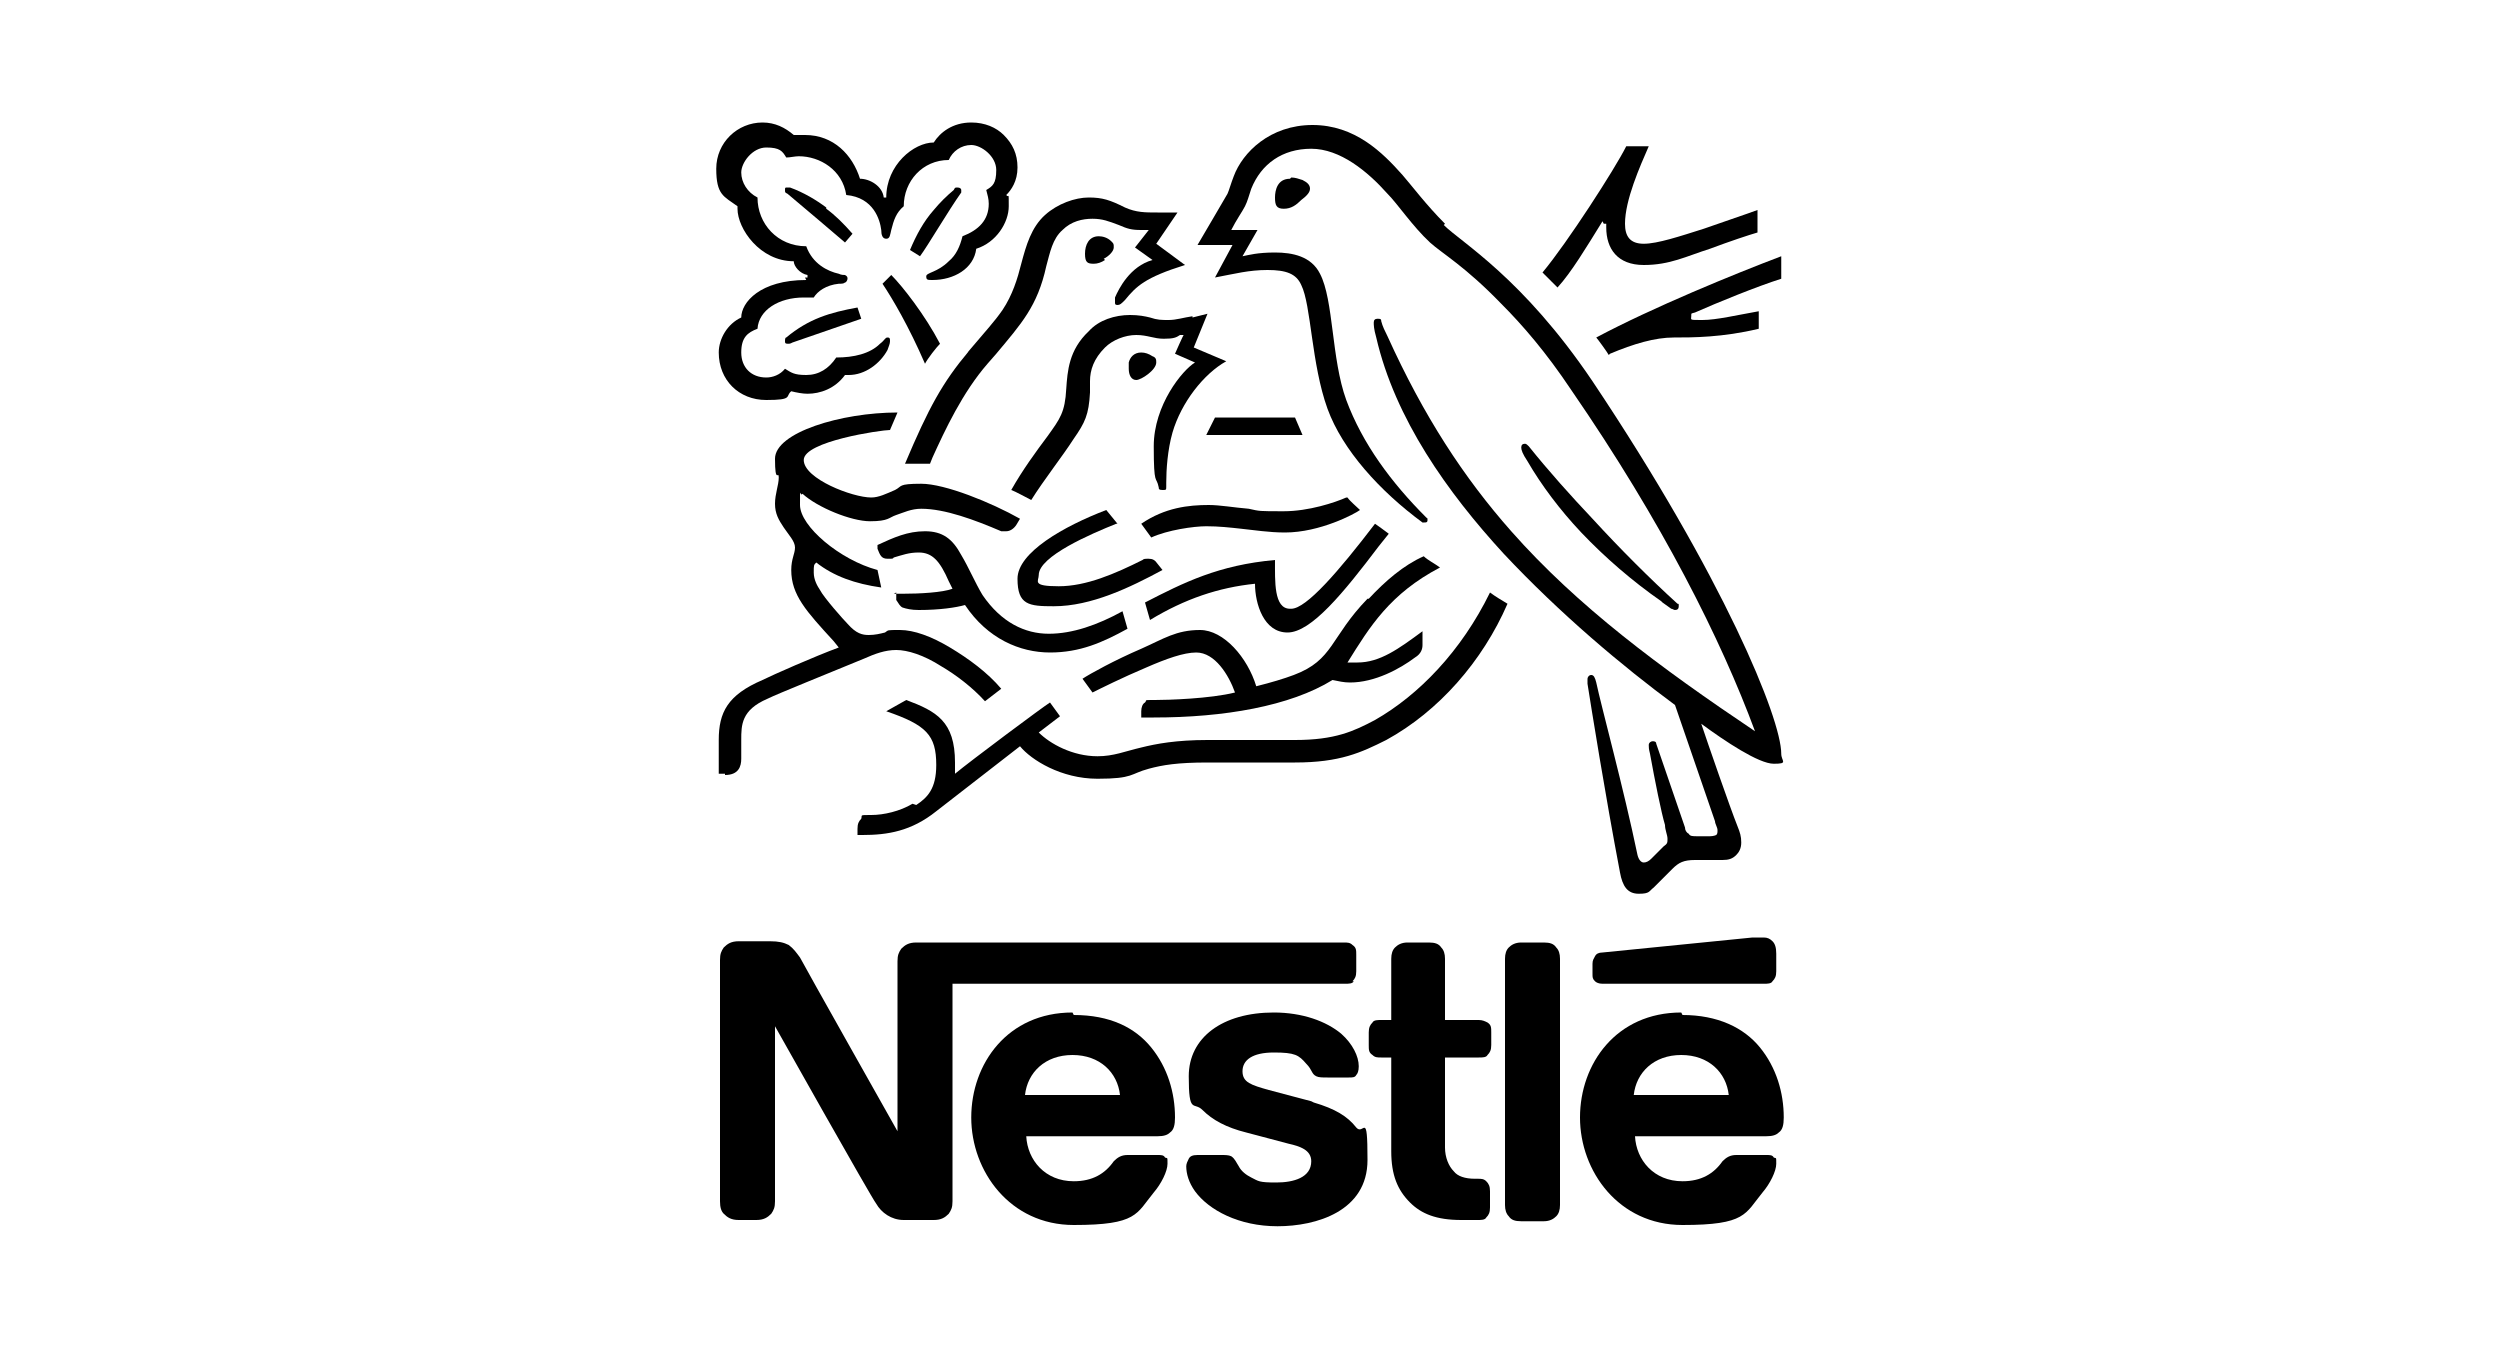
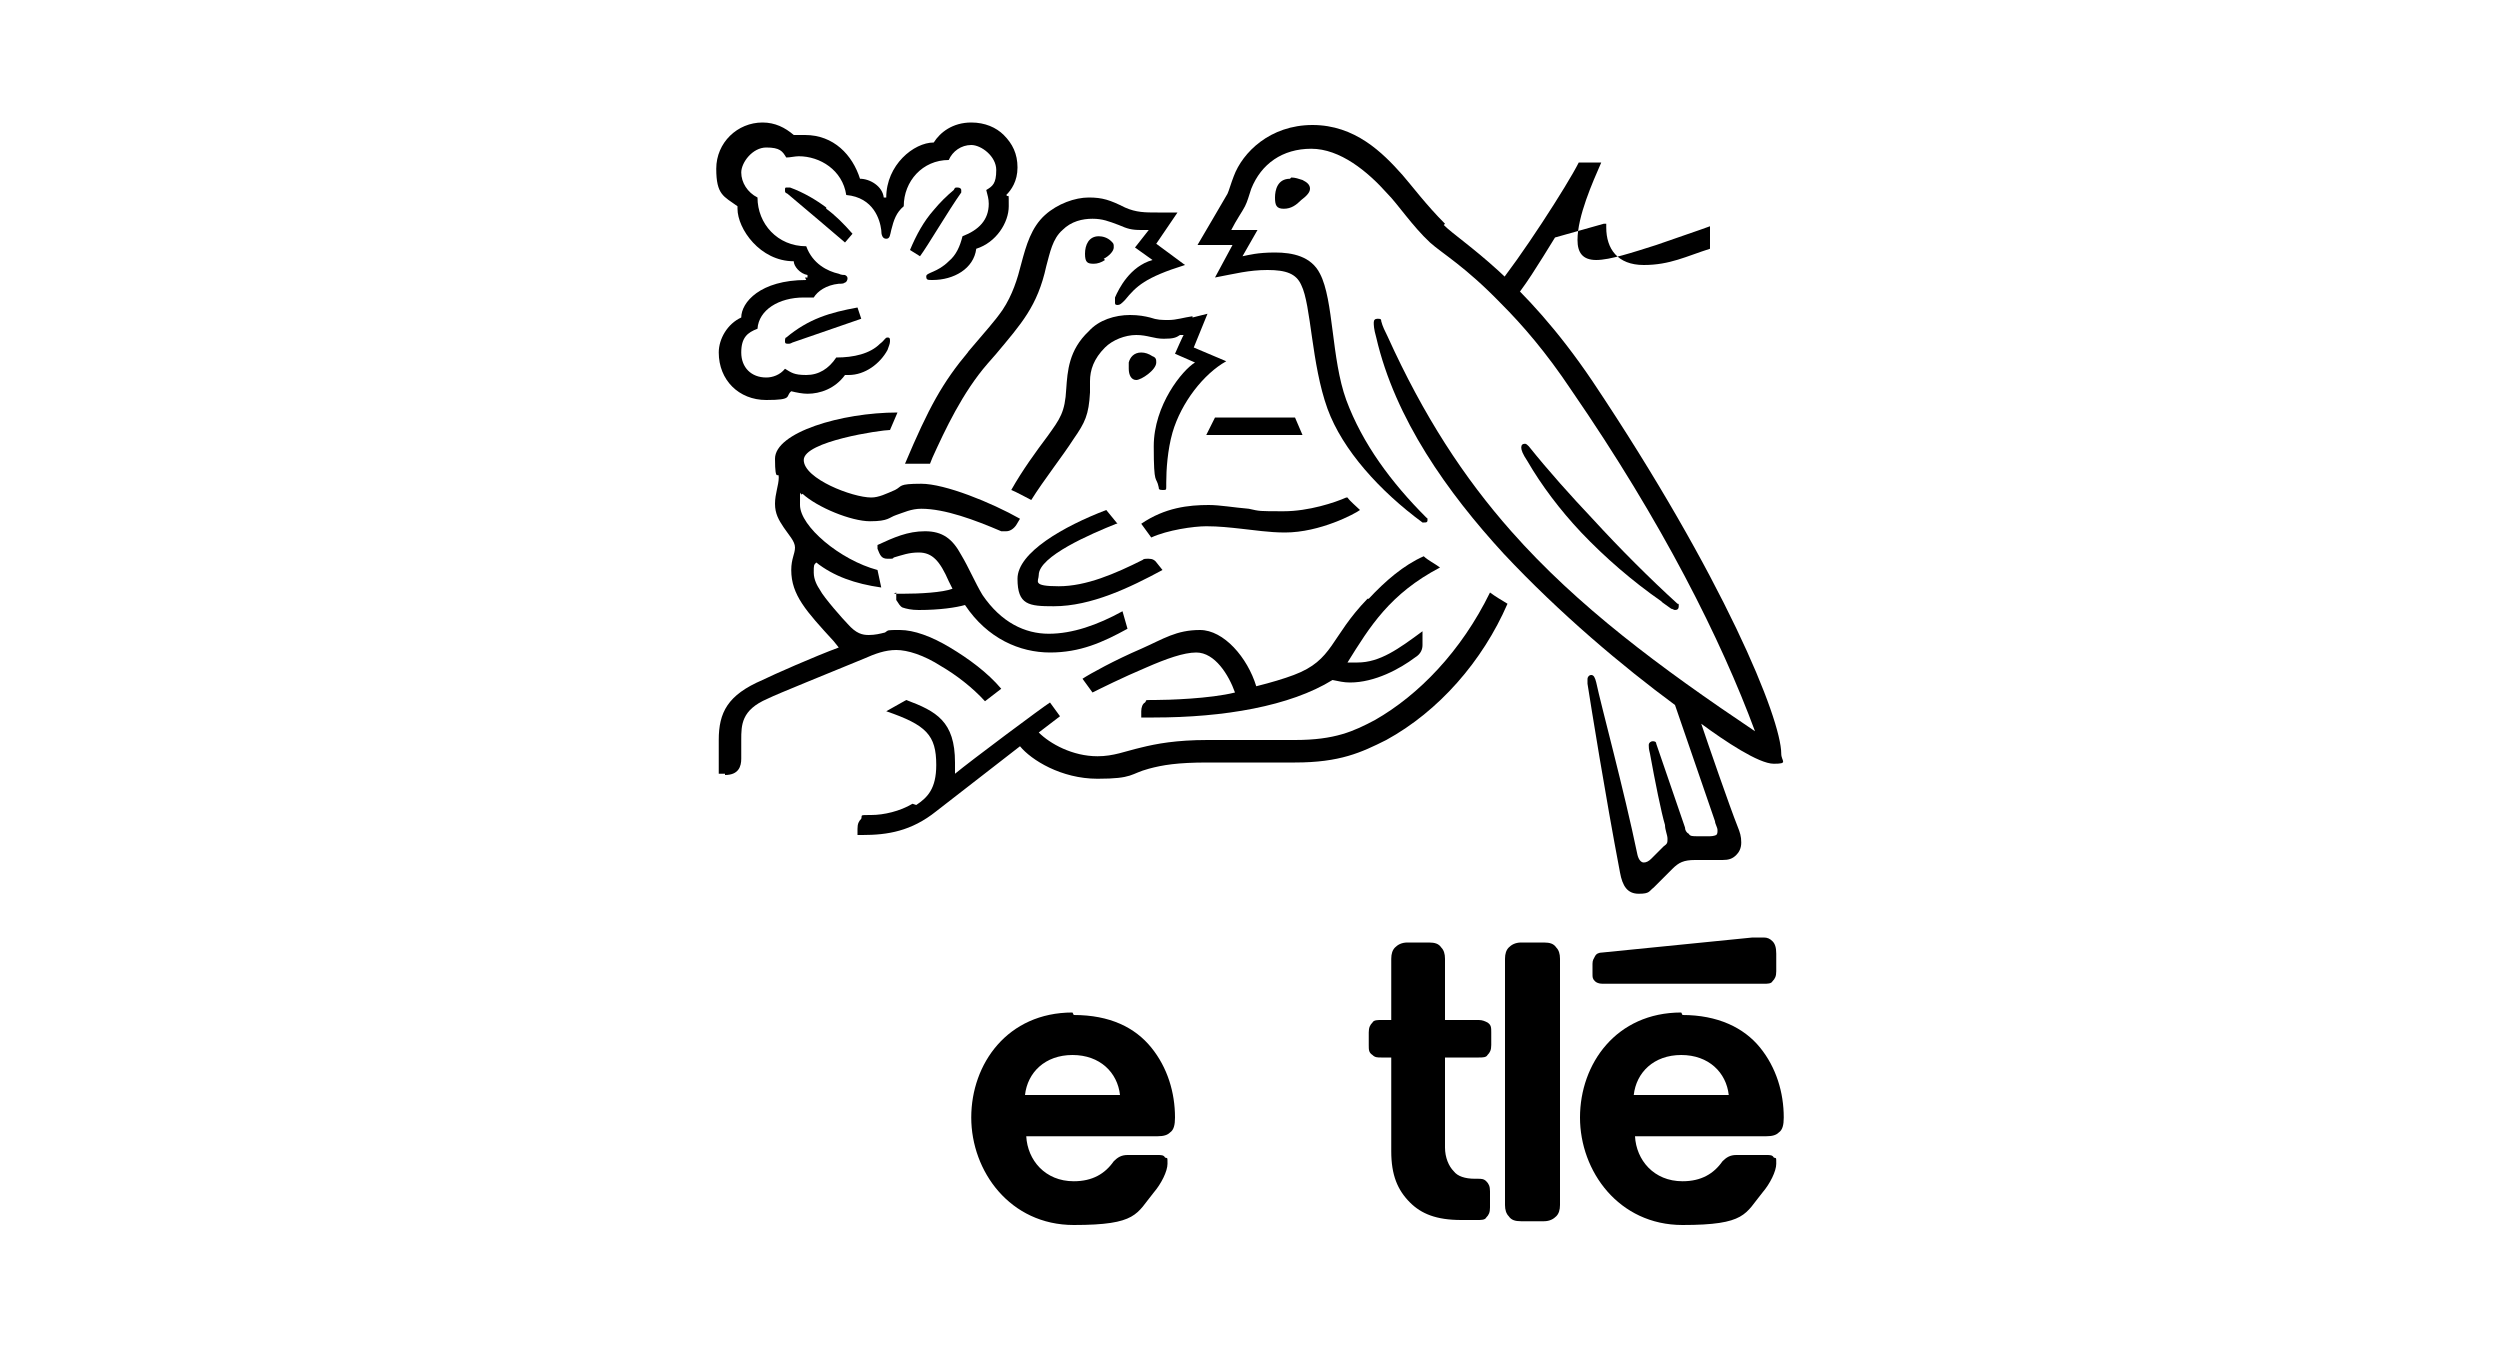
<svg xmlns="http://www.w3.org/2000/svg" version="1.1" viewBox="0 0 200 108">
  <defs>
    <style>
      .cls-1 {
        fill: none;
      }
    </style>
  </defs>
  <g>
    <g id="Layer_1">
      <rect id="Save_x5F_zone" class="cls-1" width="200" height="108" />
      <g id="Visual">
        <g>
          <path d="M109.4,47.9c-3,3.1-2.7,4.9-5.9,6.1-.8.3-1.8.6-3,.9-.7-2.3-2.6-4.5-4.5-4.5s-2.9.7-4.7,1.5c-2.1.9-4.1,2-4.7,2.4l.8,1.1c.6-.3,2.4-1.2,4.3-2,1.6-.7,3-1.2,4-1.2,1.5,0,2.6,1.8,3.1,3.2-2,.5-5.4.6-6.4.6s-.6,0-.8.2c-.2.1-.3.4-.3.7v.5c-.1,0,1,0,1,0,5.6,0,10.9-.9,14.3-3,.5.1.9.2,1.4.2,2,0,4-1.1,5.2-2,.5-.3.6-.7.6-1s0-.3,0-.5v-.6c-1.9,1.4-3.4,2.5-5.2,2.5s-.6,0-.8,0c1.8-2.9,3.4-5.5,7.4-7.6-.4-.3-1-.6-1.3-.9-1.6.7-3.1,2-4.4,3.4Z" />
-           <path d="M103.2,48.7c-1.3,0-1.2-2.2-1.2-3.9-4.5.4-7.3,1.8-10.4,3.4l.4,1.4c2.8-1.7,5.5-2.6,8.4-2.9,0,1.6.7,3.9,2.6,3.9s4.5-3.2,7.3-6.9l.8-1c-.4-.3-.8-.6-1.1-.8-2.9,3.8-5.5,6.8-6.7,6.8Z" />
          <path d="M95.4,25.3c-.7.1-1.3.3-1.9.3s-.9,0-1.5-.2c-.4-.1-.9-.2-1.6-.2-1.2,0-2.5.4-3.3,1.3-1.6,1.5-1.7,3.2-1.8,4.6-.1,1.9-.5,2.4-1.5,3.8-.9,1.2-2,2.7-2.9,4.3.3.1,1.2.6,1.6.8,1-1.6,2.5-3.5,3.4-4.9.9-1.3,1.2-1.9,1.3-3.7,0-.3,0-.6,0-.9,0-.9.3-1.8,1.2-2.7.6-.6,1.6-1,2.5-1s1.4.3,2.2.3,1-.1,1.3-.3h.3c0-.1-.7,1.5-.7,1.5l1.6.7c-1,.6-3.3,3.4-3.3,6.7s.2,2.3.4,3.3c0,.1,0,.2.3.2s.3,0,.3-.3v-.3c0-1,.1-2.6.5-4,.7-2.4,2.5-4.7,4.3-5.7l-2.6-1.1,1.1-2.7-1.2.3Z" />
          <path d="M103.2,14.3c-1,0-1.2.9-1.2,1.5s.1.9.7.9,1-.3,1.4-.7c.4-.3.7-.6.7-.9s-.2-.5-.6-.7c-.3-.1-.6-.2-.9-.2Z" />
          <polygon points="97.2 33.4 96.5 34.8 104.2 34.8 103.6 33.4 97.2 33.4" />
          <path d="M88.3,20.7c.4-.2.8-.6.8-.9s0-.3-.2-.5c-.3-.3-.7-.4-1-.4-.8,0-1.1.7-1.1,1.4s.2.8.7.8c.3,0,.6-.1.9-.3Z" />
          <path d="M133,48.2l.7.5c.1,0,.2.1.3.1.2,0,.3-.1.3-.3s0-.2-.1-.2c-2.2-2-4.6-4.4-6.8-6.8-1.7-1.8-3.5-3.8-5.1-5.8-.1-.1-.2-.2-.3-.2-.2,0-.3.1-.3.3,0,.2.1.5.5,1.1,1.1,1.9,2.6,3.9,4.3,5.7,1.9,2,4.1,3.9,6.4,5.5Z" />
          <path d="M123.5,75.4h-1.8c-.5,0-.8.2-1,.4-.2.2-.3.5-.3.9v19.7c0,.4.1.7.3.9.2.3.5.4,1,.4h1.8c.5,0,.8-.2,1-.4.2-.2.3-.5.3-.9v-19.7c0-.4-.1-.7-.3-.9-.2-.3-.5-.4-1-.4Z" />
          <path d="M92.5,29c0-.2,0-.4-.3-.5-.3-.2-.6-.3-.9-.3-.6,0-.9.4-1,.8,0,.2,0,.4,0,.5,0,.5.2.9.6.9s1.6-.8,1.6-1.4Z" />
          <path d="M71.7,47.4v.6c.2.3.3.5.5.6.3.1.7.2,1.3.2,1.7,0,3-.2,3.7-.4,1.8,2.7,4.4,3.8,6.8,3.8s4.2-.8,6.2-1.9l-.4-1.4c-2,1.1-4,1.8-5.9,1.8s-3.8-.9-5.3-3.1c-.6-1-1.1-2.2-1.7-3.2-.7-1.3-1.5-1.9-2.9-1.9s-2.5.5-3.8,1.1v.3c.2.5.3.8.8.8s.4,0,.5-.1c.7-.2,1.2-.4,2-.4,1.1,0,1.7.7,2.4,2.3l.3.6c-.8.3-2.6.4-4,.4h-.7Z" />
          <path d="M134.5,81c-5.2,0-8.1,4.1-8.1,8.4s3.1,8.6,8.2,8.6,5-.9,6.4-2.6c.6-.7,1.1-1.7,1.1-2.3s0-.4-.2-.5c-.1-.2-.3-.2-.6-.2h-2.4c-.5,0-.8.2-1.1.5-.7,1-1.7,1.6-3.2,1.6-2.3,0-3.7-1.7-3.8-3.6h10.5c.5,0,.8-.1,1-.3.3-.2.4-.6.4-1.2,0-2-.6-4-1.9-5.6-1.3-1.6-3.4-2.6-6.2-2.6ZM130.7,87.6c.2-1.8,1.6-3.2,3.8-3.2s3.6,1.4,3.8,3.2h-7.5Z" />
-           <path d="M128.3,17.9h.2c0,.1,0,.2,0,.3,0,1.7.9,3,3,3s3.4-.7,5.3-1.3c1.6-.6,3.1-1.1,3.8-1.3v-1.8c-.8.3-2.6.9-4.3,1.5-1.9.6-3.7,1.2-4.8,1.2s-1.5-.6-1.5-1.6c0-1.9,1.2-4.6,1.9-6.2h-1.8c-.9,1.8-4.7,7.7-6.7,10.1l1.2,1.2c1.1-1.2,2.3-3.2,3.6-5.3Z" />
+           <path d="M128.3,17.9h.2c0,.1,0,.2,0,.3,0,1.7.9,3,3,3s3.4-.7,5.3-1.3v-1.8c-.8.3-2.6.9-4.3,1.5-1.9.6-3.7,1.2-4.8,1.2s-1.5-.6-1.5-1.6c0-1.9,1.2-4.6,1.9-6.2h-1.8c-.9,1.8-4.7,7.7-6.7,10.1l1.2,1.2c1.1-1.2,2.3-3.2,3.6-5.3Z" />
          <path d="M115.6,17.9c-1.5-1.5-2.7-3.1-3.4-3.9-1.6-1.8-3.8-4-7.2-4s-5.6,2.2-6.3,4.1c-.2.5-.4,1.2-.5,1.4-.3.5-1.8,3.1-2.4,4.1h2.8l-1.4,2.6c1.6-.3,2.7-.6,4.2-.6s2.3.3,2.7,1.2c.8,1.6.8,6.3,2.1,9.9,1.2,3.3,4.2,6.6,7.6,9.1h.1c.2,0,.3,0,.3-.2s0-.1-.1-.2c-2.8-2.8-5.1-5.9-6.4-9.4-1.2-3.3-1-8-2.1-10.1-.7-1.4-2.2-1.7-3.6-1.7s-2.1.2-2.6.3l1.2-2.1h-2.1c.4-.8.9-1.5,1.1-1.9.2-.4.3-.8.5-1.4.8-2,2.5-3.2,4.8-3.2s4.5,1.8,6.1,3.6c.8.8,2,2.6,3.4,3.9,1,.9,2.8,1.9,5.7,4.9,1.7,1.7,3.6,3.9,5.6,6.9,7.3,10.6,12,20,14.7,27.3h0c-7.6-5.1-14.2-10-19.5-16-3.8-4.3-7-9.2-9.9-15.6-.2-.4-.4-.8-.5-1.2,0-.2-.1-.2-.3-.2s-.3.1-.3.3,0,.5.2,1.2c1.5,6.5,5.7,12.4,10.2,17.3,4.5,4.8,9.5,9,13.7,12.1l3.2,9.3c0,.2.2.5.2.7s0,.3-.1.4c0,0-.2.1-.5.1h-1c-.4,0-.6,0-.7-.2-.2-.1-.3-.3-.3-.5-.3-.9-2-5.8-2.3-6.7,0-.2-.2-.2-.3-.2s-.3.1-.3.3,0,.3.1.7c.4,2.2.9,4.7,1.2,5.7,0,.4.2.8.2,1.1s0,.4-.3.6l-1,1c-.2.2-.4.3-.6.3s-.4-.2-.5-.6c-1.1-5.3-2.9-11.9-3.3-13.8-.1-.4-.2-.6-.4-.6s-.3.2-.3.3,0,.3,0,.4c.3,1.9,1.4,8.8,2.6,15.1.2,1.1.6,1.7,1.5,1.7s.8-.2,1.2-.5c.6-.6.8-.8,1.5-1.5.5-.5.9-.7,1.8-.7h2.2c.5,0,.8-.1,1.1-.4.2-.2.4-.5.4-1s-.1-.8-.3-1.3c-.6-1.5-2.4-6.7-2.9-8.2h0c1.9,1.4,4.6,3.2,5.8,3.2s.6-.2.6-.8c0-2.8-4.6-14.1-15.1-29.8-5.6-8.3-10.5-11.1-11.9-12.5Z" />
-           <path d="M128.8,28.3c1.9-.8,3.6-1.3,5.1-1.3s3.9,0,6.8-.7v-1.4c-1.7.3-3.4.7-4.5.7s-.9,0-.9-.3,0-.2.3-.3c1.8-.8,5-2.1,6.9-2.7v-1.8c-3.7,1.4-10.3,4.1-14.8,6.5.1.1.9,1.2,1,1.4Z" />
          <path d="M77.5,28.1c-2.1,2.5-3.2,4.5-5.1,9,.3,0,.7,0,1.2,0s.4,0,.8,0l.2-.5c1-2.2,2.4-5.2,4.4-7.5l.7-.8c2-2.4,3.3-3.8,4-7,.3-1.1.5-2.2,1.3-2.9.7-.7,1.6-.9,2.4-.9s1.3.2,2.1.5c.7.3,1,.4,1.8.4s.5,0,.6,0l-1.1,1.4,1.4,1c-1.8.5-2.7,2.3-3,3,0,.2,0,.3,0,.4s0,.2.2.2.3-.1.6-.4c.9-1.1,1.6-1.8,4.8-2.8l-2.3-1.7,1.7-2.5h-1.6c-1,0-1.7,0-2.6-.4-1.2-.6-1.8-.8-2.9-.8s-2.5.5-3.5,1.4c-1.1,1-1.5,2.4-1.9,3.9-.3,1.2-.7,2.5-1.5,3.7-.7,1-1.2,1.5-2.8,3.4Z" />
          <path d="M64.5,22.4c-3.7,0-5.2,1.8-5.2,3-1.1.5-1.8,1.7-1.8,2.8,0,2.2,1.6,3.8,3.8,3.8s1.5-.3,2-.7c.4.1.9.2,1.3.2,1,0,2.2-.4,3-1.5.1,0,.2,0,.3,0,1.3,0,2.5-.9,3.1-2,.1-.3.2-.5.2-.7s0-.3-.2-.3-.2.2-.6.5c-.8.8-2.1,1.1-3.5,1.1-.6.9-1.4,1.4-2.4,1.4s-1.2-.2-1.7-.5c-.4.5-1,.7-1.5.7-1.2,0-2-.8-2-2s.5-1.6,1.3-1.9c.1-1.5,1.7-2.5,3.7-2.5s.5,0,.8,0c.3-.5,1-1,2-1.1.2,0,.4,0,.5-.1.1,0,.2-.2.2-.3s0-.2-.2-.3c-.1,0-.3,0-.5-.1-.9-.2-2.1-.8-2.6-2.2-2.3,0-3.9-1.8-3.9-3.9h0c-.8-.4-1.3-1.2-1.3-2s.9-2,2-2,1.3.3,1.6.8c.3,0,.7-.1,1-.1,1.7,0,3.5,1.1,3.8,3.1,2.2.2,2.7,2,2.8,2.8,0,.4.1.7.4.7s.3-.3.4-.7c.2-.8.4-1.4,1-1.9,0-2,1.5-3.7,3.6-3.7.3-.7,1-1.2,1.8-1.2s2,.9,2,2-.3,1.3-.8,1.6c.1.4.2.7.2,1.1,0,1.3-.8,2.1-2.1,2.6-.2.8-.5,1.5-1.1,2-.9.9-1.8.9-1.8,1.2s.1.3.5.3c1.7,0,3.3-.9,3.5-2.5,1.6-.5,2.6-2.1,2.6-3.4s0-.6-.2-.9c.4-.4.9-1.1.9-2.2s-.4-1.9-1.1-2.6c-.6-.6-1.5-1-2.6-1-1.5,0-2.5.8-3,1.6-1.6,0-3.8,1.8-3.8,4.4h-.2c-.1-.9-1.1-1.5-1.9-1.5-.6-1.9-2.1-3.5-4.4-3.5s-.6,0-.9,0c-.7-.6-1.5-1-2.5-1-2,0-3.7,1.6-3.7,3.7s.6,2.2,1.7,3v.2c0,1.6,1.8,4.2,4.5,4.2,0,.4.5,1,1.1,1.1v.2h-.2Z" />
-           <path d="M104.9,88.1l-3.4-.9c-1.4-.4-2.1-.6-2.1-1.5s.8-1.5,2.5-1.5,2,.2,2.6.9c.5.5.4.8.8,1,.2.1.5.1.9.1h1.7c.3,0,.5,0,.6-.2.1-.1.2-.3.2-.7,0-.8-.5-1.8-1.4-2.6-1.2-1-3.1-1.7-5.4-1.7-4.1,0-6.8,2-6.8,5.1s.4,2,1.1,2.7c.8.8,1.9,1.4,3.5,1.8l3.4.9c.9.2,1.8.5,1.8,1.4,0,1.3-1.4,1.7-2.8,1.7s-1.4-.1-2-.4c-.4-.2-.8-.5-1-.9-.2-.3-.3-.6-.6-.8-.2-.1-.5-.1-.8-.1h-1.9c-.4,0-.6.1-.7.3s-.2.4-.2.6c0,.6.2,1.3.7,2,1.1,1.5,3.5,2.8,6.6,2.8s7.2-1.2,7.2-5.3-.3-1.9-.9-2.6c-.7-.9-1.7-1.5-3.4-2Z" />
-           <path d="M70.6,22.7c.8,1.2,2.1,3.4,3.4,6.4.2-.4.9-1.3,1.2-1.6-1.2-2.3-3-4.6-3.9-5.5l-.7.7Z" />
          <path d="M107.7,39.8c-.9.4-3,1.1-5,1.1s-1.9,0-2.8-.2c-1.2-.1-2.3-.3-3.2-.3-1.6,0-3.5.2-5.4,1.5l.8,1.1c1.3-.6,3.4-.9,4.4-.9s1.9.1,2.8.2c1,.1,2.2.3,3.5.3,2.8,0,5.6-1.5,6-1.8-.3-.3-.8-.7-1-1Z" />
          <path d="M89.4,41.9l-.9-1.1c-3.4,1.3-7.1,3.4-7.1,5.5s.9,2.2,2.9,2.2c3,0,6.1-1.5,8.7-2.9l-.4-.5c-.2-.3-.4-.4-.7-.4s-.4,0-.5.1c-2.2,1.1-4.5,2.1-6.7,2.1s-1.6-.4-1.6-.9c0-1.5,4.2-3.3,6.2-4.1Z" />
          <path d="M118.3,81.6h-2.7v-4.9c0-.4-.1-.7-.3-.9-.2-.3-.5-.4-1-.4h-1.7c-.5,0-.8.2-1,.4-.2.2-.3.5-.3.9v4.9h-.8c-.3,0-.6,0-.7.2-.2.2-.3.4-.3.8v1c0,.4,0,.6.3.8.2.2.4.2.7.2h.8v7.5c0,1.9.5,3.1,1.5,4.1.9.9,2.1,1.4,4.1,1.4h1.3c.3,0,.6,0,.7-.2.2-.2.3-.4.3-.8v-1.3c0-.4-.1-.6-.3-.8-.2-.2-.4-.2-.7-.2h-.2c-.8,0-1.4-.2-1.7-.6-.4-.4-.7-1.1-.7-1.9v-7.2h2.7c.3,0,.6,0,.7-.2.2-.2.3-.4.3-.8v-1c0-.4,0-.6-.3-.8-.2-.1-.4-.2-.7-.2Z" />
          <path d="M141.1,78.7c.3,0,.6,0,.7-.2.2-.2.3-.4.3-.8v-1.4c0-.5-.1-.8-.3-1-.2-.2-.4-.3-.7-.3s-.5,0-.9,0l-12,1.2c-.3,0-.5.1-.6.3-.1.2-.2.3-.2.6v.8c0,.3,0,.4.2.6.1.1.3.2.6.2h12.9Z" />
          <path d="M73,64.3c-1,.6-2.3.9-3.3.9s-.7,0-.8.3c-.2.2-.3.4-.3.8v.5h.4c2,0,3.9-.3,5.9-1.9l6.7-5.2c.9,1.1,3.3,2.6,6.2,2.6s2.6-.4,4.1-.8c1.1-.3,2.3-.5,4.7-.5h7c3.6,0,5.3-.8,7.3-1.8,4.2-2.3,7.7-6.3,9.7-10.9-.5-.3-1-.6-1.4-.9-2.3,4.7-5.7,8.2-9.2,10.2-1.7.9-3.2,1.6-6.4,1.6h-7c-2.5,0-4.1.3-5.3.6-1.3.3-2.2.7-3.5.7-2,0-3.8-1-4.7-1.9l1.7-1.3-.8-1.1c-.5.3-6.4,4.7-7.6,5.7h0c0-.3,0-.6,0-.9,0-3.3-1.5-4.1-3.9-5l-1.6.9c3.2,1.1,4,1.9,4,4.3,0,1.9-.7,2.6-1.6,3.2Z" />
          <path d="M58,62c1.1,0,1.3-.7,1.3-1.3s0-.9,0-1.5c0-1.2,0-2.4,2.1-3.3.8-.4,4.8-2,7.7-3.2.9-.4,1.7-.7,2.6-.7s2.2.4,3.6,1.3c1.2.7,2.5,1.7,3.5,2.8l1.3-1c-1.1-1.3-2.6-2.4-4.1-3.3-1.5-.9-2.9-1.4-4-1.4s-.9,0-1.2.2c-.4.1-.8.2-1.3.2s-1-.1-1.7-.9c-.3-.3-1.9-2.1-2.2-2.7-.2-.3-.5-.8-.5-1.4s0-.6.2-.8c1.4,1.1,3.1,1.7,5.2,2l-.3-1.4c-3-.8-6.2-3.5-6.2-5.2s0-.6.2-.9c1.2,1.1,3.9,2.2,5.4,2.2s1.5-.3,2.1-.5c.6-.2,1.2-.5,2-.5,1.9,0,4.3.9,6.4,1.8.1,0,.3,0,.4,0,.3,0,.6-.2.8-.5l.3-.5c-2.3-1.3-6-2.8-7.9-2.8s-1.5.2-2.1.5c-.7.3-1.3.6-1.9.6-1.5,0-5.4-1.5-5.4-3s6.2-2.4,6.9-2.4l.6-1.4c-4.5,0-9.8,1.6-9.8,3.7s.3.9.3,1.5-.3,1.3-.3,2.1.3,1.3.7,1.9c.4.6.9,1.1.9,1.6s-.3.9-.3,1.8c0,2,1.2,3.3,3.4,5.7l.4.5c-1.9.7-5.3,2.2-6.1,2.6-2.8,1.2-3.5,2.6-3.5,4.8s0,1.9,0,2.7h.5Z" />
          <path d="M76.9,15.2c0-.1-.1-.2-.3-.2s-.2,0-.3.2c-.6.5-1.1,1-1.6,1.6-.8.9-1.4,2-1.9,3.2l.8.5c.6-.8,2.3-3.7,3.3-5.1,0,0,0-.2,0-.2Z" />
-           <path d="M108.2,78.5c.2-.2.3-.4.3-.8v-1.3c0-.4,0-.6-.3-.8-.2-.2-.4-.2-.7-.2h-34.2c-.6,0-.9.2-1.2.5-.2.3-.3.5-.3,1v13.6h0s-7.5-13.3-7.8-13.9c-.3-.4-.5-.7-.9-1-.4-.2-.8-.3-1.5-.3h-2.5c-.6,0-.9.2-1.2.5-.2.3-.3.5-.3,1v19.3c0,.5.1.8.3,1,.3.3.6.5,1.2.5h1.4c.6,0,.9-.2,1.2-.5.2-.3.3-.5.3-1v-14h0s7.7,13.7,8.1,14.2c.4.7,1.2,1.3,2.2,1.3h2.4c.6,0,.9-.2,1.2-.5.2-.3.3-.5.3-1v-17.4h31.4c.3,0,.6,0,.7-.2Z" />
          <path d="M85.8,81c-5.2,0-8.1,4.1-8.1,8.4s3.1,8.6,8.2,8.6,5-.9,6.4-2.6c.6-.7,1.1-1.7,1.1-2.3s0-.4-.2-.5c-.1-.2-.3-.2-.6-.2h-2.4c-.5,0-.8.2-1.1.5-.7,1-1.7,1.6-3.2,1.6-2.3,0-3.7-1.7-3.8-3.6h10.5c.5,0,.8-.1,1-.3.3-.2.4-.6.4-1.2,0-2-.6-4-1.9-5.6-1.3-1.6-3.3-2.6-6.2-2.6ZM82,87.6c.2-1.8,1.6-3.2,3.8-3.2s3.6,1.4,3.8,3.2h-7.5Z" />
          <path d="M62.8,27.3c0,.1,0,.2.2.2s.2,0,.4-.1l5.5-1.9-.3-.9c-2.2.4-3.9.9-5.7,2.4-.1,0-.1.2-.1.3Z" />
          <path d="M66.1,16.6c-.8-.6-1.8-1.2-2.9-1.6h-.2c-.2,0-.2,0-.2.2s0,.2.2.3c1.3,1.1,3.8,3.2,4.6,3.9l.6-.7c-.7-.8-1.4-1.5-2.1-2Z" />
        </g>
      </g>
    </g>
  </g>
</svg>